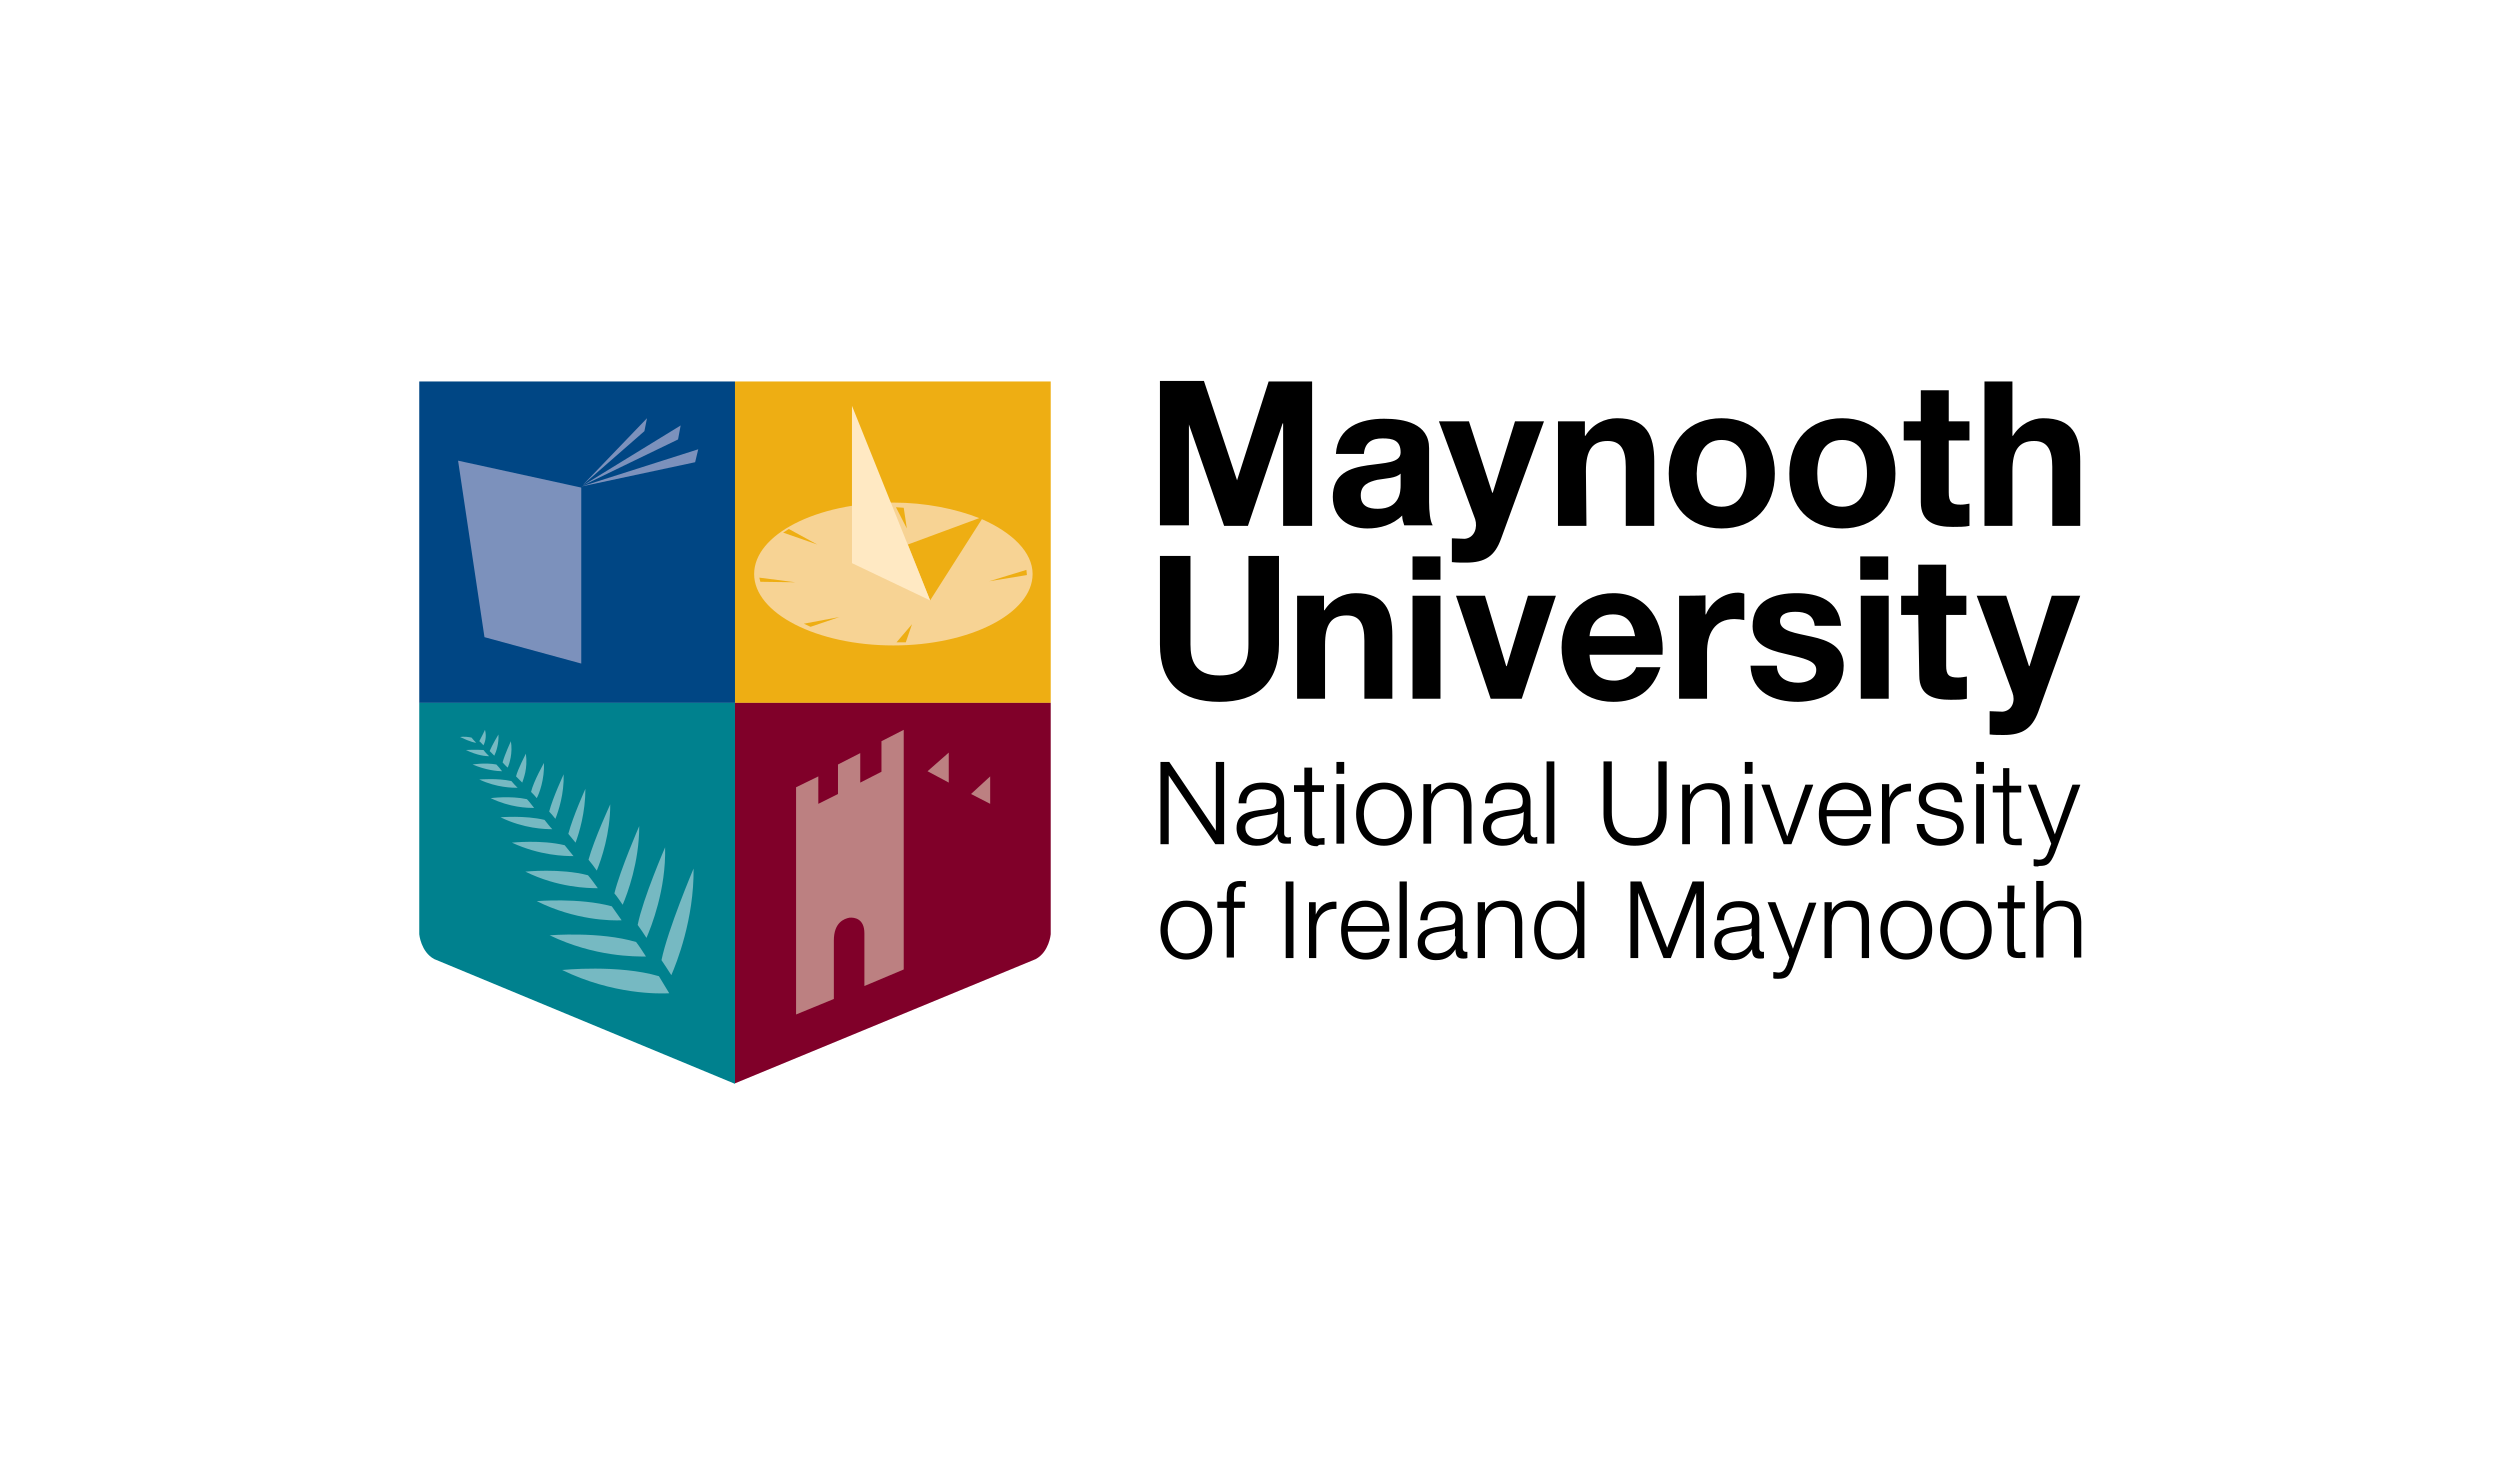
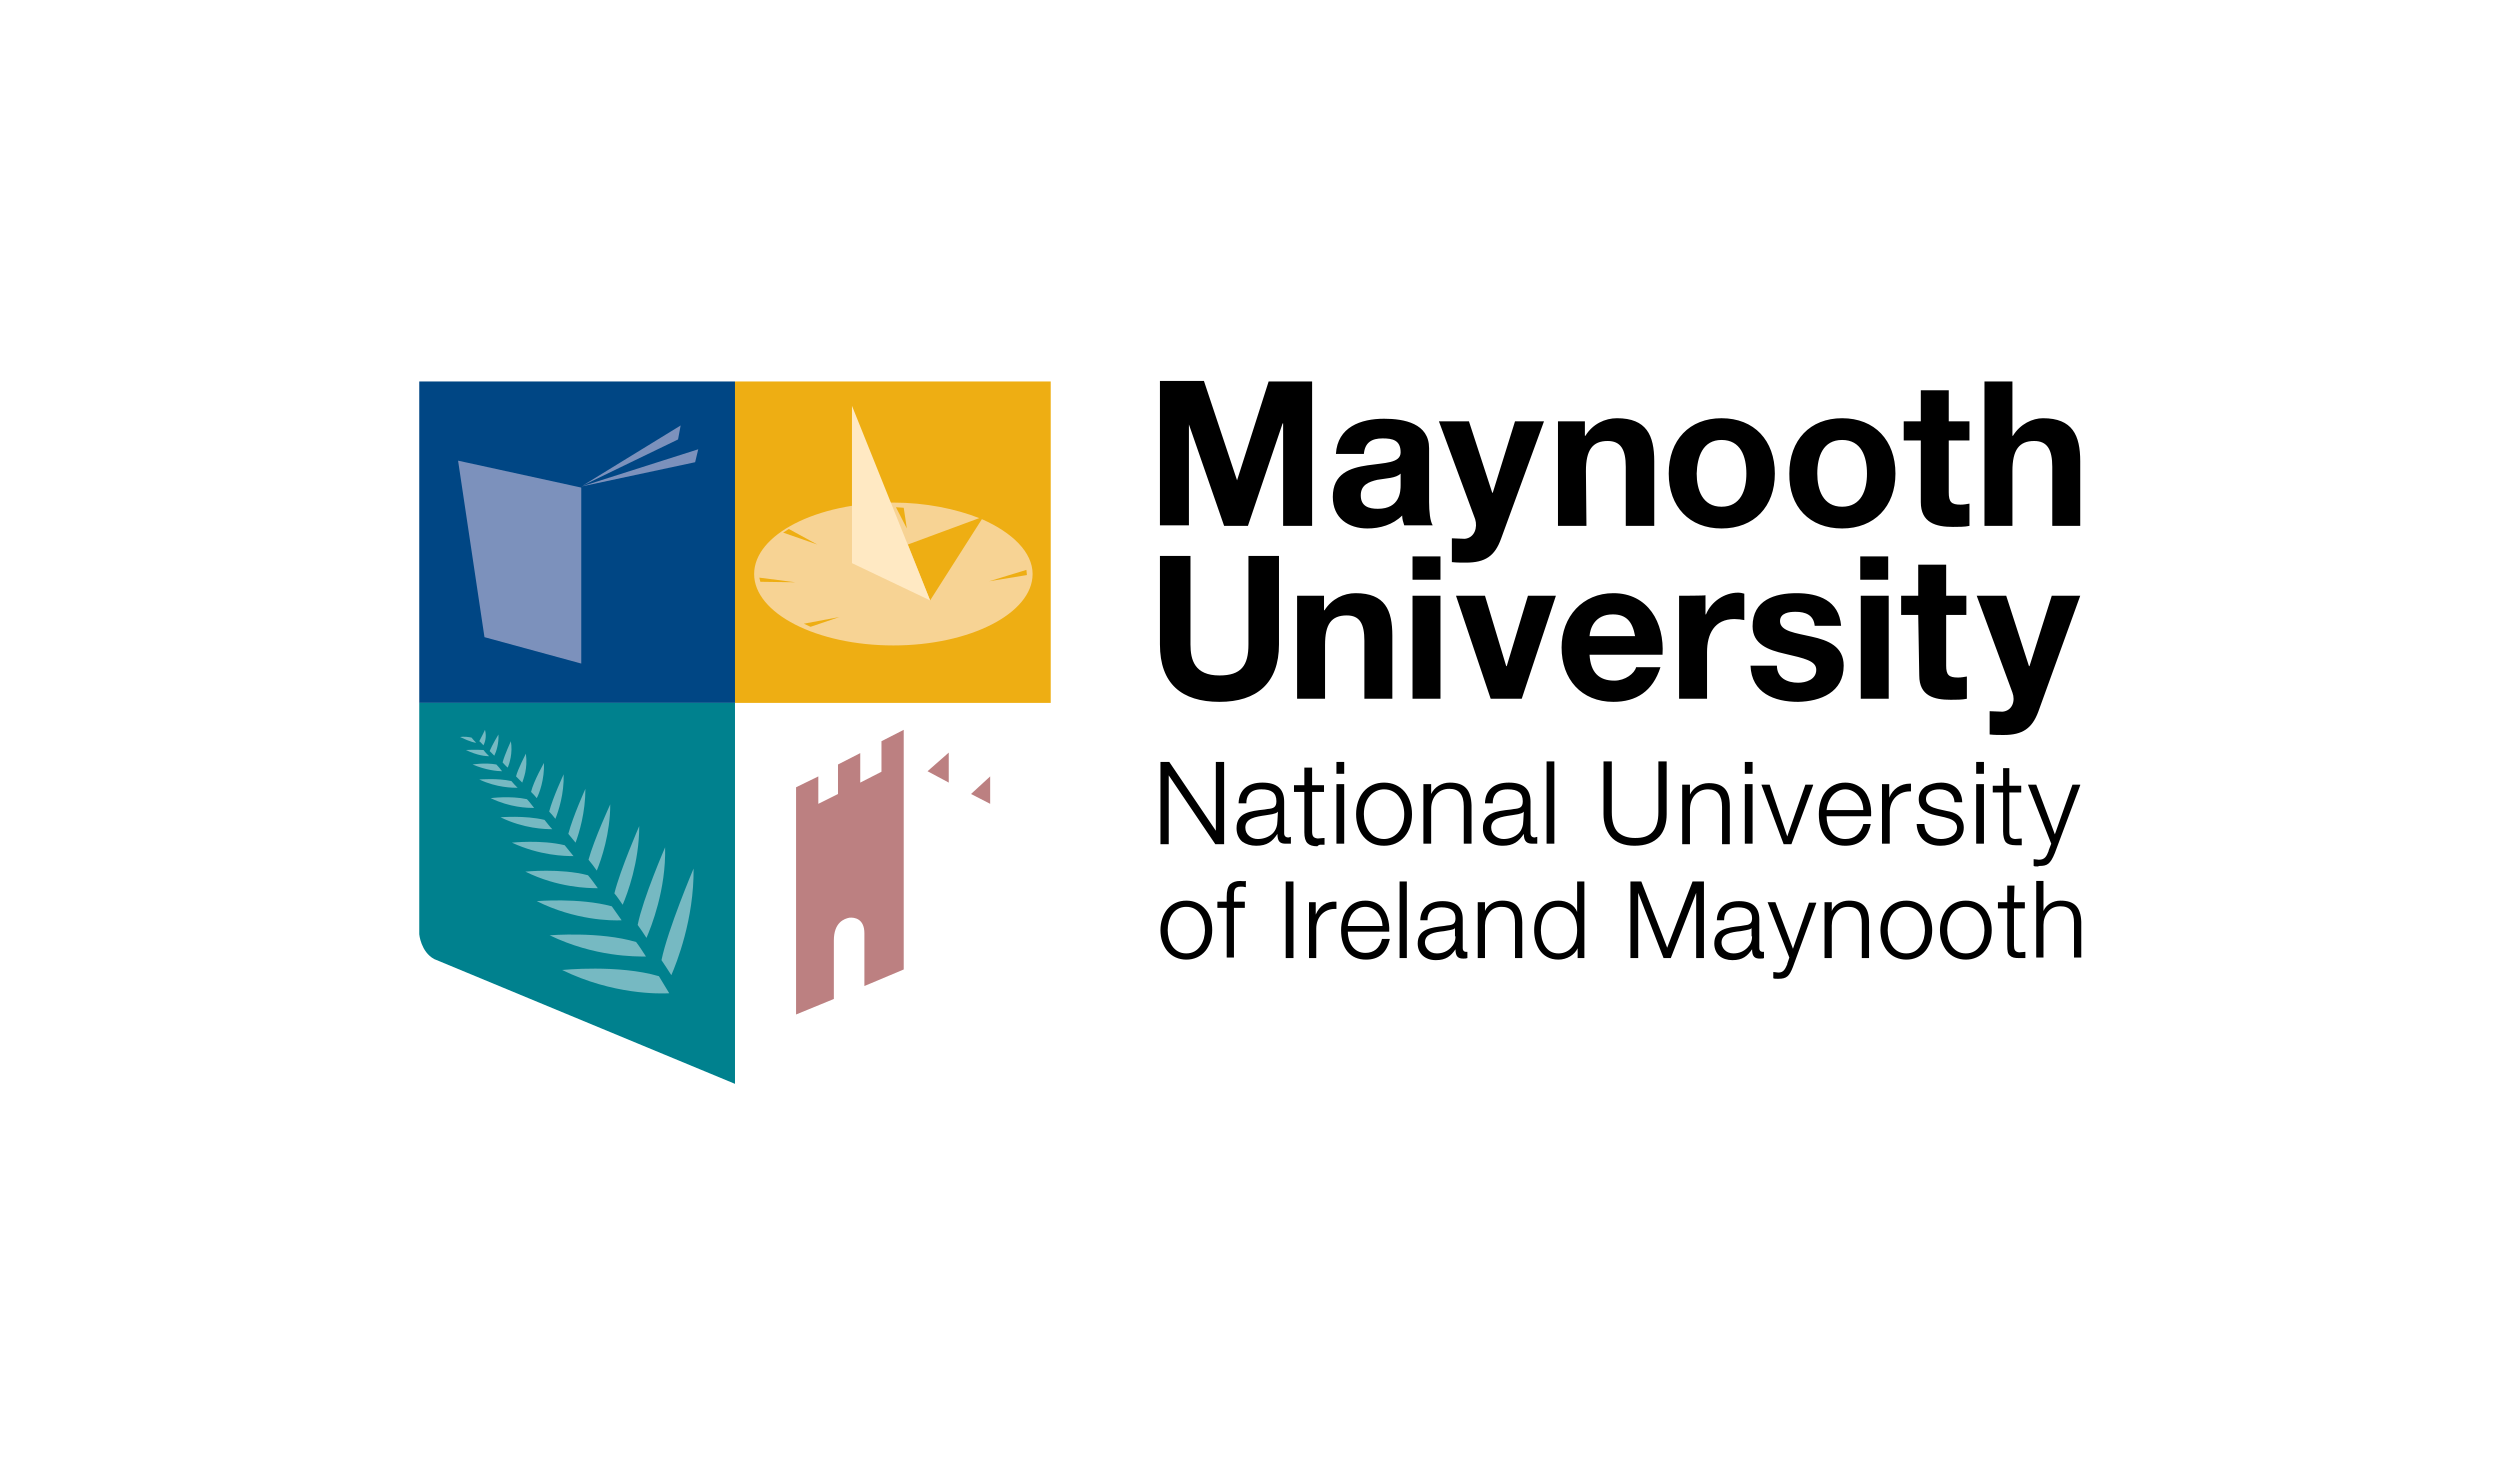
<svg xmlns="http://www.w3.org/2000/svg" version="1.1" id="Layer_1" x="0px" y="0px" viewBox="0 0 483 283" style="enable-background:new 0 0 483 283;" xml:space="preserve">
  <style type="text/css">
	.st0{fill:#004684;}
	.st1{fill:#7C91BC;}
	.st2{fill:#EEAE13;}
	.st3{fill:#F7D394;}
	.st4{fill:#FFE9C3;}
	.st5{fill:#00818E;}
	.st6{fill:#76B9C2;}
	.st7{fill:#800029;}
	.st8{fill:#BC8081;}
</style>
  <g>
    <g>
      <g>
        <rect x="81" y="73.7" class="st0" width="61" height="62.1" />
-         <path class="st1" d="M112.3,94l22-4.7l0.6-2.5L112.3,94z M131.5,82.2l-18.9,11.6l18.4-8.9L131.5,82.2z M125,80.8l-12.4,12.9     l11.9-10.4L125,80.8z M93.6,123.1l18.7,5.1V94.2l-23.8-5.2L93.6,123.1z" />
+         <path class="st1" d="M112.3,94l22-4.7l0.6-2.5L112.3,94z M131.5,82.2l-18.9,11.6l18.4-8.9L131.5,82.2z M125,80.8l-12.4,12.9     L125,80.8z M93.6,123.1l18.7,5.1V94.2l-23.8-5.2L93.6,123.1z" />
        <rect x="142" y="73.7" class="st2" width="61" height="62.1" />
        <g>
          <path class="st3" d="M189.7,100.3l-10,15.7l-4.3-10.8l13.8-5.1c-4.6-1.8-10.4-3-16.6-3c-14.9,0-26.9,6.2-26.9,13.8      c0,7.6,12.1,13.8,26.9,13.8s26.9-6.2,26.9-13.8C199.5,106.7,195.6,102.9,189.7,100.3z" />
          <polygon class="st2" points="198.4,111.1 191.1,112.3 198.3,110.1     " />
          <polygon class="st2" points="155.3,120.5 162.2,119.2 156.6,121.1     " />
-           <polygon class="st2" points="173.2,124.1 176.2,120.6 175,124.1     " />
          <polygon class="st2" points="152.4,102.2 157.9,105.2 151.3,102.9     " />
          <polygon class="st2" points="174.6,98.1 173.1,98 175.2,102.1     " />
          <polygon class="st2" points="146.7,111.6 153.7,112.5 146.9,112.4     " />
          <g>
            <polygon class="st4" points="164.6,108.8 164.6,78.4 164.6,78.4 179.7,116      " />
          </g>
        </g>
        <g>
          <path class="st5" d="M142,135.8H81v44.7c0,0,0.3,3.4,2.9,4.8l58.1,24.1V135.8z" />
          <path class="st6" d="M108.9,149.6c0,0-2.1,4.5-2.8,7.2c0.4,0.4,0.8,0.9,1.2,1.4C107.9,156.7,109,153.4,108.9,149.6z       M105.1,147.4c0,0-2,3.5-2.5,5.6c0.4,0.4,0.8,0.8,1.1,1.2C104.2,153.3,105.2,150.6,105.1,147.4z M101.6,145.6      c0,0-1.6,3.1-1.9,4.4c0.4,0.4,0.8,0.8,1.2,1.2C101.1,150.5,102,148.6,101.6,145.6z M98.7,143.2c0,0-1.2,2.6-1.6,4.1      c0.3,0.3,0.6,0.7,1,1C98.4,147.6,99.1,145.5,98.7,143.2z M96.3,141.9c0,0-1.2,2-1.7,3.2c0.3,0.3,0.6,0.6,0.9,0.9      C95.9,145.2,96.4,143.6,96.3,141.9z M117.9,155.4c0,0-3.1,6.7-4.2,10.7c0.6,0.7,1.1,1.4,1.6,2.1      C116.2,166,117.9,161,117.9,155.4z M124.9,181.2c0.9-2.1,3.8-9.3,3.6-17.5c0,0-4.3,9.9-5.3,15      C123.8,179.5,124.3,180.3,124.9,181.2z M113.1,152.4c0,0-2.4,5.3-3.3,8.7c0.5,0.6,0.9,1.1,1.4,1.7      C111.9,160.9,113.1,157,113.1,152.4z M127.8,185.5c0.7,1,1.3,2,1.9,2.9c1-2.3,4.4-10.8,4.3-20.6      C134,167.8,129,179.6,127.8,185.5z M123.5,159.6c0,0-3.7,8.5-4.8,13c0.6,0.7,1.1,1.5,1.6,2.2      C121.2,172.7,123.5,166.6,123.5,159.6z M93.7,141c0,0-0.7,1.5-1.1,2.2c0.3,0.2,0.5,0.5,0.8,0.8C93.6,143.6,94.1,142.5,93.7,141z       M120.1,177.8c-0.6-0.9-1.3-1.8-1.9-2.7c-6.3-1.7-14.5-1-14.5-1C111.1,177.8,118.1,177.9,120.1,177.8z M115.5,171.6      c-0.6-0.8-1.2-1.7-1.9-2.5c-5.3-1.4-12.1-0.7-12.1-0.7C107.8,171.5,113.6,171.6,115.5,171.6z M105.2,158.4      c-3.8-0.9-8.5-0.5-8.5-0.5c4.5,2.2,8.6,2.3,10,2.3C106.2,159.7,105.7,159,105.2,158.4z M110.8,165.4c-0.6-0.7-1.1-1.4-1.7-2.1      c-4.5-1.1-10.2-0.5-10.2-0.5C104.3,165.3,109.1,165.4,110.8,165.4z M108.6,187.4c9.8,4.8,18.9,4.6,20.7,4.5      c-0.7-1.1-1.3-2.2-2-3.3C119.5,186.3,108.6,187.4,108.6,187.4z M91.1,142.5c-1.5-0.3-2.2-0.1-2.2-0.1c2.1,1,2.9,1.1,3.1,1.1      C91.7,143.2,91.4,142.9,91.1,142.5z M124.8,184.8c-0.6-0.9-1.2-1.9-1.9-2.8c-7-2.1-16.7-1.3-16.7-1.3      C114.9,184.9,122.8,184.8,124.8,184.8z M101.8,154.4c-3.2-0.7-7-0.2-7-0.2c3.7,1.8,7.1,1.9,8.4,1.9      C102.7,155.5,102.3,154.9,101.8,154.4z M95.9,147.7c-2.2-0.4-4.6,0-4.6,0c2.6,1.1,4.8,1.3,5.7,1.3      C96.6,148.5,96.3,148.1,95.9,147.7z M93.4,144.9c-1.6-0.1-3.4,0-3.4,0c2.3,1.1,3.9,1.2,4.5,1.2      C94.1,145.7,93.7,145.3,93.4,144.9z M98.8,150.9c-2.7-0.6-6.2-0.3-6.2-0.3c3.4,1.6,6.5,1.6,7.4,1.6      C99.6,151.8,99.2,151.4,98.8,150.9z" />
        </g>
-         <path class="st7" d="M142,135.8h61v44.7c0,0-0.3,3.4-2.9,4.8L142,209.3L142,135.8L142,135.8z" />
        <path class="st8" d="M170.3,143.2v5.9l-4.1,2.1v-5.7l-4.3,2.2v5.7l-3.8,1.9V150l-4.3,2.1V196l7.3-3c0-3.2,0-9.3,0-11.3     c0-3.5,2-4.2,3-4.4c1-0.1,2.9,0.2,2.9,3v10.2l7.6-3.2l0-46.3L170.3,143.2z M183.3,151.2v-5.8l-4.1,3.6L183.3,151.2z M187.6,153.4     l3.7,1.9v-5.3L187.6,153.4z" />
      </g>
      <g>
        <path d="M283,104.1c-0.9,0-1.7-0.1-2.5-0.1v4.6c0.9,0.1,1.8,0.1,2.7,0.1c3.8,0,5.6-1.3,6.8-4.6l8.3-22.7h-5.6l-4.3,13.8h-0.1     l-4.5-13.8h-5.8l7,18.9C285.5,101.9,284.9,103.9,283,104.1z M295.2,115.1l-4.1,13.6H291l-4.1-13.6h-5.6l6.7,19.9h6l6.6-19.9     H295.2z M300.3,163v-15.9h-1.5V163H300.3z M383.3,151.5h-1.5V163h1.5V151.5z M272.9,112h5.4v-4.5h-5.4V112L272.9,112z      M386.9,137.5c-0.9,0-1.7-0.1-2.5-0.1v4.5c0.9,0.1,1.8,0.1,2.7,0.1c3.7,0,5.5-1.3,6.7-4.5l8.1-22.4h-5.5l-4.3,13.6H392l-4.4-13.6     h-5.7l6.9,18.7C389.4,135.4,388.8,137.3,386.9,137.5z M383.3,147.2h-1.5v2.3h1.5V147.2z M259.7,147.2h-1.5v2.3h1.5V147.2z      M388.8,91c0-4.1,1.3-5.8,4.2-5.8c2.5,0,3.5,1.6,3.5,5v11.4h5.4V89.1c0-5-1.5-8.3-7.2-8.3c-2,0-4.4,1.1-5.8,3.4h-0.1V73.7h-5.4     v27.9h5.4V91z M250.6,115.1V135h5.4v-10.4c0-4,1.2-5.7,4.2-5.7c2.5,0,3.4,1.6,3.4,4.9V135h5.4v-12.2c0-4.9-1.4-8.2-7.1-8.2     c-2.3,0-4.6,1.1-6,3.3h-0.1v-2.8L250.6,115.1L250.6,115.1z M264.2,89.9c-3.4,0.5-6.7,1.6-6.7,6.1c0,4.1,3,6.1,6.7,6.1     c2.4,0,4.9-0.7,6.7-2.5c0,0.7,0.2,1.3,0.4,1.9h5.5c-0.5-0.8-0.7-2.7-0.7-4.5V86.6c0-4.8-4.8-5.7-8.7-5.7c-4.5,0-9,1.6-9.3,6.8     h5.4c0.2-2.2,1.5-3,3.6-3c1.9,0,3.5,0.3,3.5,2.7C270.6,89.5,267.5,89.4,264.2,89.9z M270.6,93.7c0,1.2-0.1,4.6-4.4,4.6     c-1.8,0-3.3-0.5-3.3-2.6c0-2,1.5-2.6,3.2-3c1.7-0.3,3.6-0.3,4.5-1.2V93.7z M364.8,107.5h-5.4v4.5h5.4V107.5z M258.2,163h1.5     v-11.5h-1.5V163z M306.4,91c0-4.1,1.3-5.8,4.2-5.8c2.5,0,3.5,1.6,3.5,5v11.4h5.5V89.1c0-5-1.5-8.3-7.2-8.3     c-2.3,0-4.7,1.1-6.1,3.4h-0.1v-2.8h-5.2v20.2h5.5L306.4,91L306.4,91z M356.2,128.6c0-3.7-3-4.9-6.2-5.6c-3-0.7-6.1-1-6.1-3     c0-1.6,1.8-1.8,3-1.8c1.9,0,3.5,0.6,3.7,2.7h5.1c-0.4-4.9-4.4-6.3-8.6-6.3c-4.2,0-8.5,1.3-8.5,6.4c0,3.5,3.1,4.6,6.2,5.3     c3.9,0.9,6.1,1.4,6.1,3.1c0,1.9-2,2.5-3.5,2.5c-2.1,0-4.1-0.9-4.1-3.3h-5.1c0.2,5.3,4.6,7,9.2,7     C351.7,135.5,356.2,133.8,356.2,128.6z M341.9,151.6L341.9,151.6l-1.6,0l4.3,11.5l0,0h1.5l4.2-11.4l0-0.1h-1.5l-3.5,10     L341.9,151.6z M355.9,102.1c6.2,0,10.3-4.2,10.3-10.6c0-6.4-4-10.7-10.3-10.7c-6.2,0-10.2,4.2-10.2,10.7     C345.6,97.9,349.6,102.1,355.9,102.1z M355.9,85c3.7,0,4.8,3.2,4.8,6.5c0,3.2-1.1,6.4-4.8,6.4c-3.7,0-4.8-3.3-4.8-6.4     C351.1,88.2,352.2,85,355.9,85z M359.5,135h5.4v-19.9h-5.4V135z M365,151.5h-1.4V163h1.5v-6.1c0-2.3,1.6-4,3.9-4     c0.1,0,0.2,0,0.2,0h0v-1.5h0c-0.1,0-0.2,0-0.2,0c-1.8,0-3.3,1-4,2.7L365,151.5L365,151.5z M338.6,147.2h-1.5v2.3h1.5V147.2z      M370.8,130.5c0,4,2.9,4.7,6.1,4.7c1,0,2.2,0,3.1-0.2v-4.3c-0.6,0.1-1.1,0.2-1.7,0.2c-1.8,0-2.3-0.5-2.3-2.3v-9.8h3.9v-3.7h-3.9     v-6h-5.4v6h-3.3v3.7h3.3L370.8,130.5L370.8,130.5z M324.4,115.1V135h5.4v-9c0-3.5,1.4-6.4,5.3-6.4c0.6,0,1.4,0.1,1.9,0.2v-5.1     c-0.3-0.1-0.8-0.2-1.2-0.2c-2.6,0-5.2,1.7-6.2,4.2h-0.1v-3.7C329.5,115.1,324.4,115.1,324.4,115.1z M375,162.1     c-1.9,0-3.1-1.1-3.2-2.8v-0.1h-1.5v0.1c0.2,2.6,1.9,4.1,4.6,4.1c2.3,0,4.5-1.1,4.5-3.5c0-0.9-0.3-1.7-1-2.3     c-0.7-0.6-1.6-0.8-2.2-0.9l-1.8-0.4c-1.1-0.3-2.3-0.7-2.3-1.9c0-1.4,1.3-1.9,2.6-1.9c1.7,0,2.8,0.9,2.9,2.4v0.1h1.5v-0.1     c-0.1-2.3-1.7-3.7-4.1-3.7c-1.1,0-2.1,0.3-2.9,0.7c-0.9,0.6-1.4,1.4-1.4,2.5c0,0.9,0.3,1.6,0.9,2.1c0.6,0.5,1.4,0.8,2.3,1     l1.8,0.4c1.2,0.3,2.4,0.7,2.4,2C378,161.7,376.1,162.1,375,162.1z M311.7,114.6c-5.9,0-10,4.5-10,10.5c0,6.1,3.8,10.5,10,10.5     c4.4,0,7.6-2,9.1-6.7h-4.7c-0.3,1.2-2.1,2.6-4.2,2.6c-3,0-4.6-1.6-4.8-5h14.1C321.6,120.3,318.4,114.6,311.7,114.6z M307.1,122.9     c0.1-1.5,1-4.2,4.5-4.2c2.6,0,3.8,1.4,4.3,4.2H307.1z M371.1,97c0,4,2.9,4.8,6.2,4.8c1.1,0,2.3,0,3.2-0.2v-4.3     c-0.6,0.1-1.1,0.2-1.7,0.2c-1.8,0-2.3-0.5-2.3-2.4v-10h4v-3.7h-4v-6h-5.4v6h-3.3v3.7h3.3L371.1,97L371.1,97z M337.1,163h1.5     v-11.5h-1.5V163z M332.6,102.1c6.3,0,10.3-4.2,10.3-10.6c0-6.4-4-10.7-10.3-10.7c-6.2,0-10.2,4.2-10.2,10.7     C322.4,97.9,326.4,102.1,332.6,102.1z M332.6,85c3.7,0,4.8,3.2,4.8,6.5c0,3.2-1.1,6.4-4.8,6.4c-3.7,0-4.8-3.3-4.8-6.4     C327.9,88.2,329,85,332.6,85z M239.6,170.2c-0.8,0-1.4,0.2-1.9,0.6c-0.5,0.5-0.7,1.3-0.7,2.5v0.9h-1.8v1.2h1.8v9.6h1.4v-9.6h2.1     v-1.2h-2.1v-0.9v-0.1c0-1.1,0-1.9,1.3-1.9c0.3,0,0.6,0,0.9,0.1l0.1,0v-1.2l0,0C240.3,170.3,240,170.2,239.6,170.2z M357.2,174     c-1.5,0-2.8,0.8-3.3,2v-1.7h-1.4v10.8h1.4v-6.3c0-1,0.3-1.9,0.9-2.6c0.6-0.7,1.4-1,2.3-1c1.8,0,2.6,1,2.6,3.2v6.7h1.4v-6.9     C361.1,175.3,359.9,174,357.2,174z M340.6,183.9c-0.5,0-0.7-0.3-0.7-0.7v-5.6c0-2.3-1.3-3.5-3.9-3.5c-2.6,0-4.2,1.3-4.3,3.6v0.1     h1.4v-0.1c0-1.6,1-2.4,2.7-2.4c1.8,0,2.7,0.7,2.7,2.1c0,1.1-0.6,1.3-1.6,1.4c-0.2,0-0.4,0.1-0.6,0.1c-2.6,0.3-5.1,0.6-5.1,3.4     c0,1,0.4,1.9,1,2.4c0.6,0.5,1.5,0.8,2.5,0.8c2,0,2.9-0.8,3.8-2.1c0,1.5,0.6,1.8,1.5,1.8c0.4,0,0.6,0,0.8-0.1l0,0v-1.2l-0.1,0     C340.9,183.8,340.8,183.9,340.6,183.9z M338.5,180.9c0,0.9-0.3,1.6-0.9,2.2c-0.7,0.7-1.6,1.1-2.7,1.1c-1.5,0-2.3-1.1-2.3-2.1     c0-1.7,1.8-2,3.7-2.2c0.4-0.1,0.7-0.1,1.1-0.2h0c0.3-0.1,0.8-0.1,1-0.4V180.9z M346.4,183.3l-3.4-9l0,0h-1.5l4.2,10.7l-0.4,1.2     l0,0.1c-0.4,0.9-0.7,1.6-1.7,1.6c-0.3,0-0.6-0.1-0.9-0.1l-0.1,0v1.2l0,0c0.2,0.1,0.4,0.1,0.8,0.1l0.2,0c1.6,0,2.1-0.5,2.8-2.3     l4.5-12.3l0-0.1h-1.4L346.4,183.3z M332.7,155.9v7.2h1.5v-7.4c0-3.1-1.3-4.4-4.1-4.4c-1.6,0-3,0.9-3.6,2.2v-1.9H325v11.5h1.5     v-6.7c0-2.3,1.4-3.9,3.5-3.9C331.8,152.5,332.7,153.6,332.7,155.9z M229.7,82L229.7,82l6.8,19.6h4.6l6.7-19.8h0.1v19.8h5.6V73.7     h-8.4L239,92.8H239l-6.4-19.2h-8.5v27.9h5.6L229.7,82L229.7,82z M297,163v-1.3l-0.1,0c-0.1,0-0.3,0.1-0.4,0.1     c-0.5,0-0.8-0.3-0.8-0.8v-6.1c0-2.5-1.4-3.7-4.2-3.7c-2.8,0-4.5,1.4-4.6,3.9v0.1h1.5v-0.1c0-1,0.4-2.6,2.9-2.6     c2,0,2.9,0.7,2.9,2.3c0,1.2-0.6,1.4-1.7,1.5c-0.2,0-0.4,0.1-0.6,0.1c-2.8,0.3-5.4,0.6-5.4,3.6c0,2.1,1.5,3.4,3.8,3.4     c2.1,0,3.1-0.8,4.1-2.3c0,1.6,0.7,1.9,1.7,1.9C296.5,163,296.7,163,297,163L297,163z M294.3,158.6c0,0.9-0.3,1.8-0.9,2.4     c-0.7,0.7-1.8,1.1-2.9,1.1c-1.2,0-2.4-0.8-2.4-2.2c0-1.8,1.9-2.1,4-2.4c0.4-0.1,0.8-0.1,1.2-0.2h0c0.4-0.1,0.9-0.2,1.1-0.5     L294.3,158.6L294.3,158.6z M322.1,183.1l-5-12.8l0,0H315v14.8h1.5v-12.6l4.9,12.6l0,0h1.4l4.9-12.6v12.6h1.5v-14.8H327     L322.1,183.1z M320.6,161.6c0.9-1,1.4-2.5,1.4-4.3v-10.2h-1.6v9.8c0,1.8-0.4,3.1-1.2,3.9c-0.8,0.8-1.8,1.1-3.3,1.1     c-1.5,0-2.5-0.4-3.3-1.1c-0.8-0.8-1.2-2.1-1.2-3.9v-9.8h-1.6v10.2c0,1.7,0.5,3.2,1.4,4.3c1,1.2,2.6,1.8,4.6,1.8     C317.9,163.4,319.5,162.8,320.6,161.6z M356.5,151.2c-1.6,0-3,0.7-3.9,1.9c-0.8,1.1-1.2,2.6-1.2,4.2c0,3.8,1.9,6.1,5.1,6.1     c2.7,0,4.3-1.4,4.9-4.1l0-0.1H360l0,0c-0.5,1.9-1.7,2.9-3.5,2.9c-2.5,0-3.6-2.2-3.6-4.4h8.6v-0.1c0.1-2.1-0.5-4-1.6-5.1     C359,151.7,357.9,151.2,356.5,151.2z M352.9,156.5c0.3-2.7,2-4,3.6-4c1.7,0,3.4,1.4,3.5,4H352.9z M394,167.3L394,167.3     c1.5,0,2.1-0.3,3-2.5l4.9-13.1l0-0.1h-1.5l-3.4,9.6l-3.6-9.6l0,0h-1.6l4.5,11.4l-0.5,1.3l0,0.1c-0.4,1-0.7,1.7-1.9,1.7     c-0.3,0-0.6-0.1-0.9-0.1l-0.1,0v1.3l0,0c0.2,0.1,0.4,0.1,0.8,0.1L394,167.3z M398.1,174c-1.5,0-2.8,0.8-3.3,2v-5.8h-1.4v14.8h1.4     v-6.3c0-1,0.3-1.9,0.9-2.6c0.6-0.7,1.4-1,2.4-1c1.8,0,2.6,1,2.6,3.2v6.7h1.4v-6.9C402,175.3,400.8,174,398.1,174z M389.2,171.1     h-1.4v3.2H386v1.2h1.8v7.2c0,1,0.1,1.6,0.5,1.9c0.4,0.4,0.9,0.5,1.8,0.5c0.2,0,0.4,0,0.6,0c0.2,0,0.4,0,0.6,0h0v-1.2l-0.1,0     c-0.4,0-0.7,0.1-1.1,0.1c-0.8-0.1-1-0.5-1-1.4v-7.1h2.1v-1.2h-2.1L389.2,171.1L389.2,171.1z M368.3,174c-1.5,0-2.8,0.6-3.7,1.7     c-0.8,1-1.3,2.4-1.3,4c0,1.6,0.5,3,1.3,4c0.9,1.1,2.2,1.7,3.7,1.7s2.8-0.6,3.7-1.7c0.8-1,1.3-2.4,1.3-4c0-1.6-0.5-3-1.3-4     C371.1,174.6,369.8,174,368.3,174z M368.3,184.2c-2.5,0-3.6-2.3-3.6-4.5s1.1-4.5,3.6-4.5c2.5,0,3.6,2.3,3.6,4.5     C371.9,181.8,370.8,184.2,368.3,184.2z M387,160.6c0,1,0.2,1.7,0.5,2.1c0.4,0.4,1,0.6,1.9,0.6c0.2,0,0.4,0,0.6,0     c0.2,0,0.4,0,0.6,0h0v-1.3l-0.1,0c-0.4,0-0.8,0.1-1.2,0.1c-0.9-0.1-1.1-0.5-1.1-1.4v-7.6h2.3v-1.3h-2.3v-3.4H387v3.4h-2v1.3h2     L387,160.6L387,160.6z M379.8,174c-1.5,0-2.8,0.6-3.7,1.7c-0.8,1-1.3,2.4-1.3,4c0,1.6,0.5,3,1.3,4c0.9,1.1,2.2,1.7,3.7,1.7     s2.8-0.6,3.7-1.7c0.8-1,1.3-2.4,1.3-4c0-1.6-0.5-3-1.3-4C382.6,174.6,381.4,174,379.8,174z M379.8,184.2c-2.5,0-3.6-2.3-3.6-4.5     s1.1-4.5,3.6-4.5c2.5,0,3.6,2.3,3.6,4.5S382.3,184.2,379.8,184.2z M304.7,176.2c-0.5-1.4-2-2.2-3.6-2.2c-3.5,0-4.7,3.1-4.7,5.7     s1.2,5.7,4.7,5.7c1.6,0,3.1-0.9,3.7-2.2v1.9h1.3v-14.8h-1.4V176.2z M301.1,184.2c-2.5,0-3.4-2.4-3.4-4.5s0.9-4.5,3.4-4.5     c1.8,0,3.6,1.2,3.6,4.5C304.7,183,302.8,184.2,301.1,184.2z M254.2,176.7v-2.4h-1.3v10.8h1.4v-5.7c0-2.2,1.5-3.8,3.6-3.8     c0.1,0,0.1,0,0.2,0h0.1v-1.4h-0.1C256.3,174.1,254.9,175,254.2,176.7z M255.2,163.2c0.2,0,0.4,0,0.6,0h0.1v-1.3l-0.1,0     c-0.4,0-0.8,0.1-1.2,0.1c-0.9-0.1-1.1-0.5-1.1-1.4v-7.6h2.3v-1.3h-2.3v-3.4h-1.5v3.4h-2v1.3h2v7.8c0,1,0.2,1.7,0.6,2.1     c0.4,0.4,1,0.6,1.9,0.6C254.8,163.2,255,163.2,255.2,163.2z M249.4,163L249.4,163l0-1.3l-0.1,0c-0.1,0-0.2,0.1-0.4,0.1     c-0.5,0-0.8-0.3-0.8-0.8v-6.1c0-2.5-1.4-3.7-4.2-3.7c-2.8,0-4.5,1.4-4.6,3.9v0.1h1.5v-0.1c0-1,0.4-2.6,2.9-2.6     c2,0,2.9,0.7,2.9,2.3c0,1.2-0.6,1.4-1.7,1.5c-0.2,0-0.4,0.1-0.6,0.1c-2.8,0.3-5.4,0.6-5.4,3.6c0,1.1,0.4,2,1.1,2.6     c0.7,0.5,1.6,0.8,2.7,0.8c2.1,0,3.1-0.8,4.1-2.3c0,1.6,0.6,1.9,1.6,1.9C248.9,163,249.1,163,249.4,163z M246.8,158.6     c0,0.9-0.3,1.8-0.9,2.4c-0.7,0.7-1.8,1.1-2.9,1.1c-1.2,0-2.4-0.8-2.4-2.2c0-1.8,1.9-2.1,4-2.4c0.4-0.1,0.8-0.1,1.2-0.2l0,0     c0.4-0.1,0.9-0.2,1.1-0.5L246.8,158.6L246.8,158.6z M248.4,185.1h1.5v-14.8h-1.5V185.1z M235.6,135.6c7.2,0,11.5-3.6,11.5-11.1     v-17.1h-5.9v17.1c0,4.1-1.4,6-5.6,6c-4.8,0-5.6-3-5.6-6v-17.1h-5.9v17.1C224.1,132.1,228.3,135.6,235.6,135.6z M229.2,174     c-1.5,0-2.8,0.6-3.7,1.7c-0.8,1-1.3,2.4-1.3,4c0,1.6,0.5,3,1.3,4c0.9,1.1,2.2,1.7,3.7,1.7c1.5,0,2.8-0.6,3.7-1.7     c0.8-1,1.3-2.4,1.3-4c0-1.6-0.4-3-1.3-4C232,174.6,230.7,174,229.2,174z M229.2,184.2c-2.5,0-3.6-2.3-3.6-4.5s1.1-4.5,3.6-4.5     s3.6,2.3,3.6,4.5C232.8,181.8,231.7,184.2,229.2,184.2z M236.5,147.2h-1.6v13.3l-9-13.3l0,0h-1.7v15.9h1.6v-13.3l9,13.3l0,0h1.7     V147.2z M290.2,174c-1.5,0-2.8,0.8-3.3,2v-1.7h-1.4v10.8h1.4v-6.3c0-1,0.3-1.9,0.9-2.6c0.6-0.7,1.4-1,2.3-1c1.8,0,2.6,1,2.6,3.2     v6.7h1.4v-6.9C294,175.3,292.8,174,290.2,174z M263.8,174c-1.5,0-2.8,0.6-3.6,1.8c-0.7,1-1.1,2.4-1.1,3.9c0,3.6,1.8,5.7,4.8,5.7     c2.5,0,4-1.3,4.6-3.9l0-0.1H267l0,0c-0.4,1.8-1.6,2.7-3.2,2.7c-2.3,0-3.4-2-3.4-4.1h8V180c0.1-2-0.5-3.7-1.5-4.8     C266.1,174.4,265,174,263.8,174z M260.4,178.9c0.2-1.9,1.3-3.7,3.4-3.7c1.6,0,3.2,1.3,3.3,3.7H260.4z M278.3,115.1h-5.4V135h5.4     V115.1z M280.1,151.2c-1.6,0-3,0.9-3.6,2.2v-1.9h-1.5V163h1.5v-6.7c0-2.3,1.4-3.9,3.5-3.9c1.9,0,2.8,1.1,2.8,3.4v7.2h1.5v-7.4     C284.2,152.6,283,151.2,280.1,151.2z M283.3,183.9c-0.5,0-0.7-0.3-0.7-0.7v-5.6c0-2.3-1.3-3.5-3.9-3.5c-2.6,0-4.2,1.3-4.3,3.6     v0.1h1.4v-0.1c0-1.6,1-2.4,2.7-2.4c1.8,0,2.7,0.7,2.7,2.1c0,1.1-0.5,1.3-1.6,1.4c-0.2,0-0.4,0.1-0.6,0.1     c-2.6,0.3-5.1,0.6-5.1,3.4c0,1.9,1.4,3.2,3.5,3.2c2,0,2.9-0.8,3.8-2.1c0,1.5,0.6,1.8,1.5,1.8c0.4,0,0.5,0,0.8-0.1l0,0v-1.2     l-0.1,0C283.6,183.8,283.5,183.9,283.3,183.9z M281.2,180.9c0,0.9-0.3,1.6-0.9,2.2c-0.7,0.7-1.6,1.1-2.7,1.1     c-1.5,0-2.3-1.1-2.3-2.1c0-1.7,1.8-2,3.7-2.2c0.4-0.1,0.7-0.1,1.1-0.2h0c0.3-0.1,0.8-0.1,1-0.4V180.9z M270.4,185.1h1.4v-14.8     h-1.4V185.1z M267.4,151.2c-1.6,0-3,0.6-4,1.8c-0.9,1.1-1.4,2.6-1.4,4.3s0.5,3.2,1.4,4.3c1,1.2,2.3,1.8,4,1.8c1.6,0,3-0.6,4-1.8     c0.9-1.1,1.4-2.6,1.4-4.3s-0.5-3.2-1.4-4.3C270.4,151.8,269,151.2,267.4,151.2z M267.4,162.1c-2.7,0-3.9-2.5-3.9-4.8     c0-3.3,2-4.8,3.9-4.8c2.7,0,3.9,2.5,3.9,4.8C271.3,160.6,269.2,162.1,267.4,162.1z" />
      </g>
    </g>
  </g>
</svg>